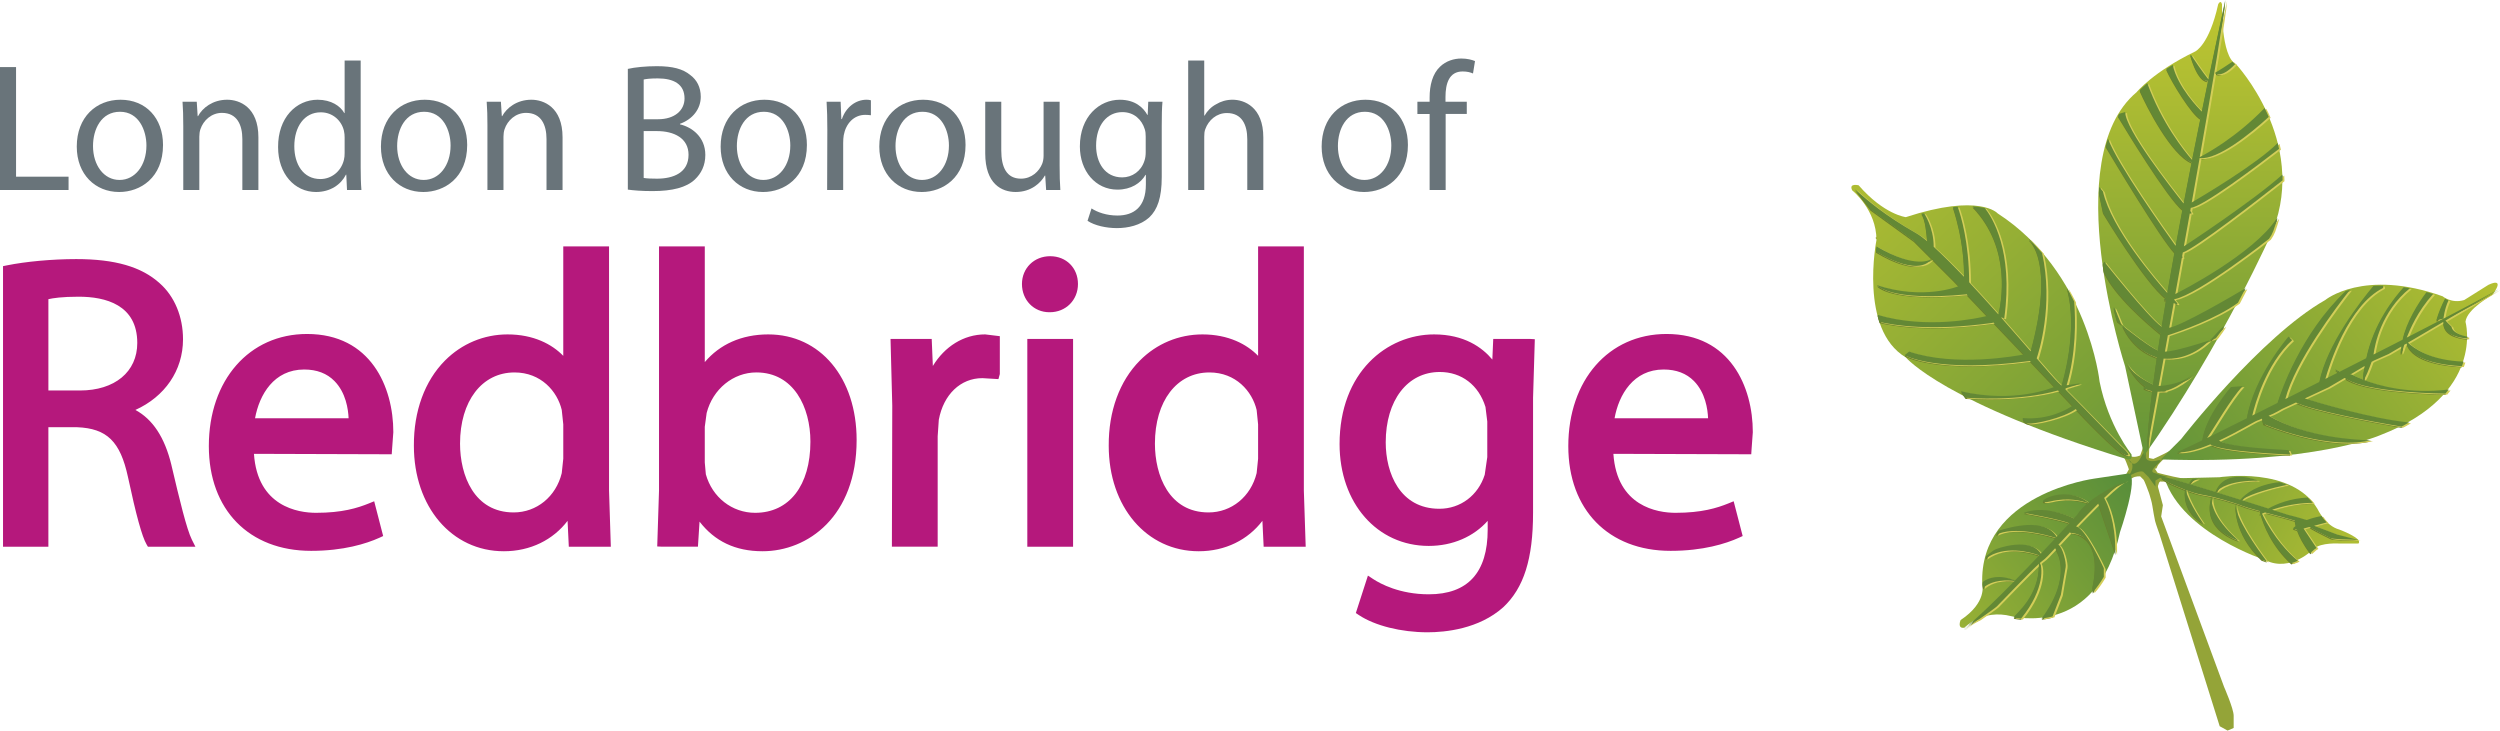
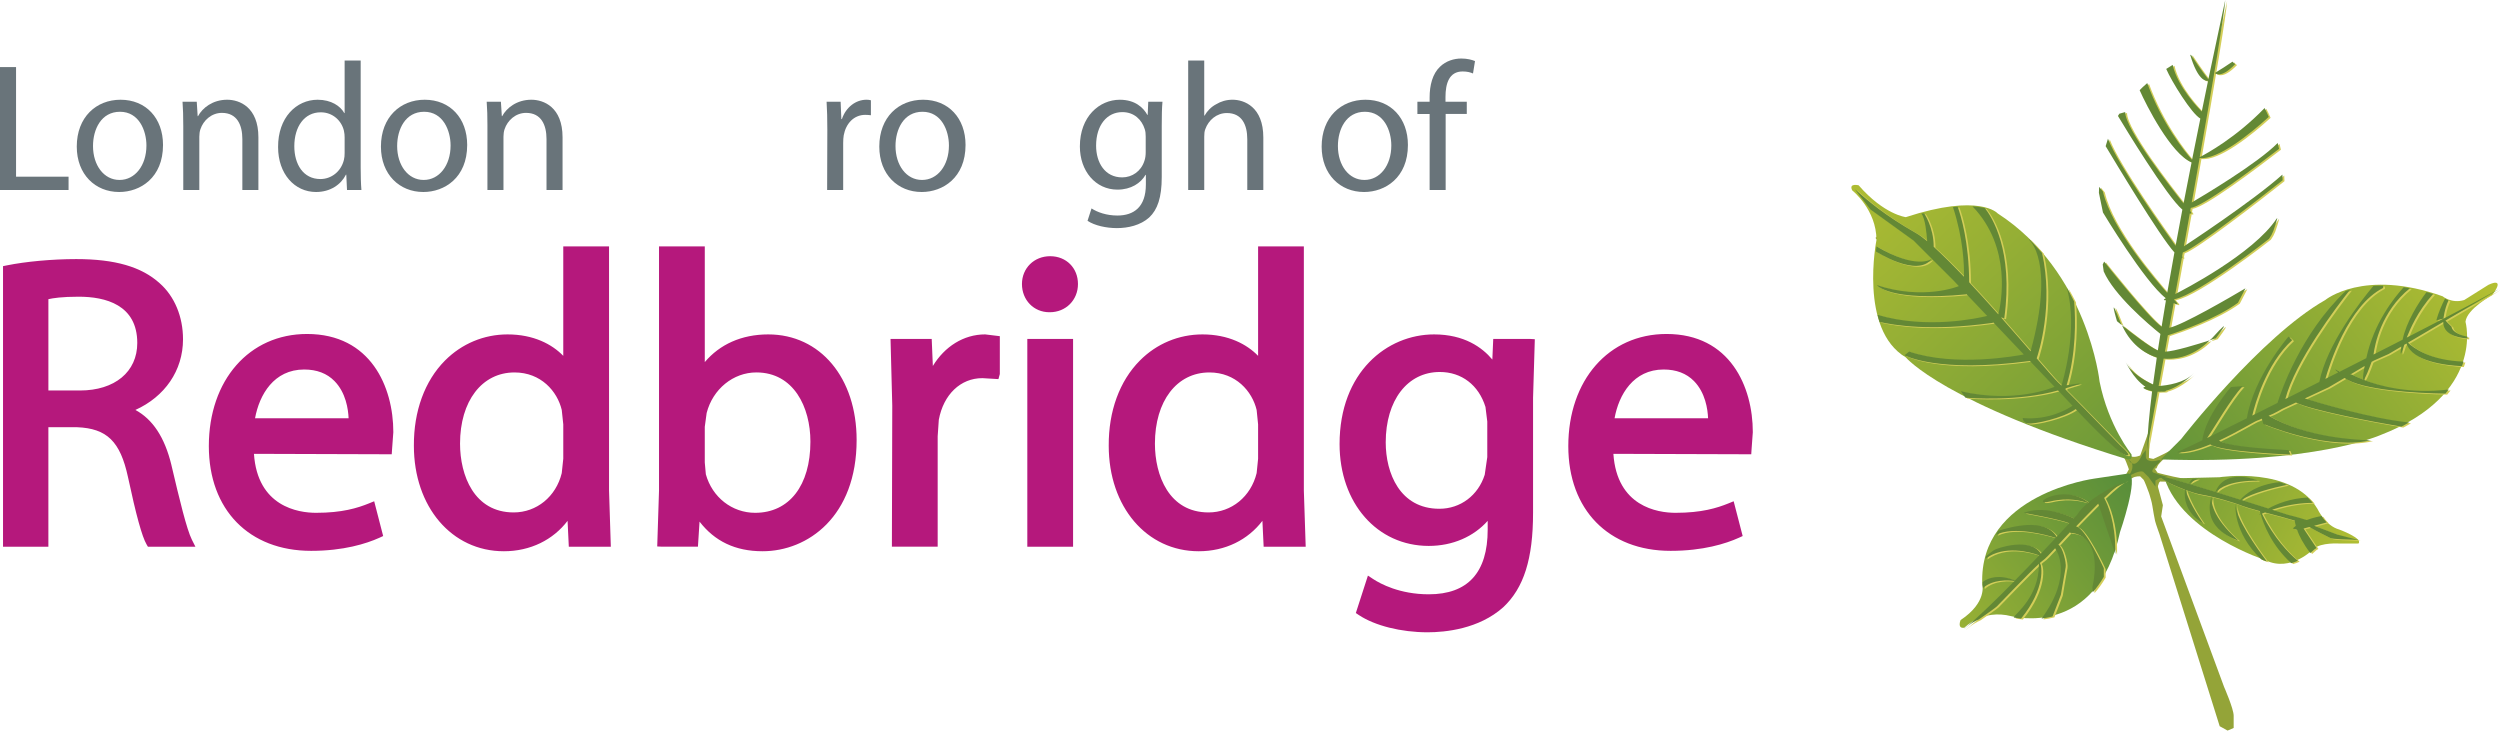
<svg xmlns="http://www.w3.org/2000/svg" xmlns:xlink="http://www.w3.org/1999/xlink" id="Layer_1" version="1.1" viewBox="0 0 234.529 68.538">
  <defs>
    <style>
      .st0 {
        fill: url(#linear-gradient2);
      }

      .st1 {
        fill: #69747a;
      }

      .st2 {
        fill: url(#linear-gradient1);
      }

      .st3 {
        fill: #94a438;
      }

      .st4 {
        fill: #7d9434;
      }

      .st5 {
        fill: #6a7f2b;
      }

      .st6 {
        fill: #d3ce58;
      }

      .st7 {
        fill: #638835;
      }

      .st8 {
        fill: url(#linear-gradient4);
      }

      .st9 {
        fill: #b5187c;
      }

      .st10 {
        fill: url(#linear-gradient3);
      }

      .st11 {
        fill: url(#linear-gradient);
      }
    </style>
    <linearGradient id="linear-gradient" x1="205.476" y1=".774" x2="205.476" y2="52.119" gradientUnits="userSpaceOnUse">
      <stop offset="0" stop-color="#bec531" />
      <stop offset="1" stop-color="#518a3b" />
    </linearGradient>
    <linearGradient id="linear-gradient1" x1="236.786" y1="22.673" x2="199.457" y2="50.96" xlink:href="#linear-gradient" />
    <linearGradient id="linear-gradient2" x1="168.049" y1="10.625" x2="209.659" y2="54.579" xlink:href="#linear-gradient" />
    <linearGradient id="linear-gradient3" x1="173.777" y1="66.468" x2="202.389" y2="44.305" xlink:href="#linear-gradient" />
    <linearGradient id="linear-gradient4" x1="224.484" y1="54.315" x2="193.464" y2="39.384" xlink:href="#linear-gradient" />
  </defs>
  <path class="st9" d="M57.134,23.118h-4.293v10.265c-1.05-1.086-2.783-2.012-5.228-2.012-2.209,0-4.293.869-5.867,2.452-1.904,1.913-2.939,4.756-2.919,7.993,0,5.73,3.55,9.897,8.44,9.897,2.504,0,4.625-1.077,5.978-2.852.044.936.116,2.427.116,2.427h3.942l-.168-5.256v-22.914ZM52.841,43.039l-.143,1.347c-.539,2.205-2.355,3.686-4.508,3.686-3.714,0-5.033-3.479-5.033-6.455,0-3.993,2.054-6.678,5.111-6.678,2.484,0,4.015,1.768,4.431,3.521,0,.005.143,1.351.143,1.351v3.228ZM28.804,31.331c-5.423,0-9.213,4.328-9.213,10.52,0,5.968,3.769,9.825,9.594,9.825,3.044,0,5.167-.668,6.409-1.228l.351-.162-.842-3.261-.486.197c-1.078.437-2.516.886-4.971.886-1.681,0-5.492-.589-5.822-5.533.945.003,12.926.041,12.926.041l.024-.372.125-1.702c0-4.246-2.121-9.211-8.096-9.211ZM23.925,39.241c.405-2.212,1.767-4.577,4.609-4.577,1.184,0,2.141.364,2.843,1.083,1.077,1.094,1.289,2.644,1.327,3.494h-8.779ZM16.082,43.628c-.641-2.639-1.772-4.297-3.38-5.171,2.742-1.238,4.467-3.679,4.467-6.63,0-2.118-.796-4.029-2.188-5.255-1.705-1.545-4.193-2.267-7.828-2.267-2.249,0-4.739.231-6.504.589l-.365.073v26.321h4.255v-11.21h2.69c2.802.111,4.054,1.331,4.776,4.67.767,3.584,1.318,5.588,1.74,6.314l.131.226h4.456l-.33-.657c-.493-.988-1.158-3.757-1.921-7.002ZM7.498,36.633h-2.958v-8.568c.43-.095,1.251-.231,2.842-.231,2.506,0,5.496.752,5.496,4.341,0,2.707-2.112,4.458-5.379,4.458ZM98.516,24.035c-1.506,0-2.645,1.124-2.645,2.609,0,1.504,1.108,2.647,2.57,2.647h.042c1.506,0,2.643-1.143,2.643-2.647s-1.097-2.609-2.609-2.609ZM140.083,31.794s-.049,1.194-.084,1.936c-.959-1.145-2.642-2.359-5.468-2.359-4.407,0-8.864,3.532-8.864,10.288,0,5.535,3.518,9.554,8.367,9.554,2.259,0,4.219-.881,5.528-2.351v.819c0,4.029-1.858,6.071-5.528,6.071-2.736,0-4.551-.997-5.202-1.422l-.505-.332-1.134,3.511.287.192c1.493.993,3.959,1.615,6.439,1.615,1.67,0,4.816-.307,7.098-2.346,1.938-1.811,2.802-4.542,2.802-8.864v-10.786l.165-5.498-.47-.027h-3.432ZM139.524,42.882l-.239,1.654c-.616,1.942-2.283,3.192-4.252,3.192-3.714,0-5.036-3.353-5.036-6.228,0-3.95,2.039-6.604,5.071-6.604,2.051,0,3.652,1.231,4.287,3.281,0,.017.169,1.366.169,1.366v3.339ZM122.317,23.118h-4.293v10.265c-1.049-1.086-2.784-2.012-5.221-2.012-2.215,0-4.301.869-5.87,2.452-1.904,1.913-2.943,4.756-2.922,7.993,0,5.73,3.552,9.897,8.443,9.897,2.503,0,4.62-1.077,5.974-2.852.049.936.117,2.427.117,2.427h3.944l-.173-5.256v-22.914ZM118.024,43.039l-.137,1.347c-.542,2.205-2.355,3.686-4.512,3.686-3.715,0-5.03-3.479-5.03-6.455,0-3.993,2.053-6.678,5.11-6.678,2.484,0,4.014,1.768,4.432,3.521,0,.005.137,1.351.137,1.351v3.228ZM156.34,31.331c-5.425,0-9.215,4.328-9.215,10.52,0,5.968,3.769,9.825,9.596,9.825,3.046,0,5.163-.668,6.409-1.228l.353-.162-.845-3.261-.484.197c-1.079.437-2.519.886-4.973.886-1.681,0-5.495-.589-5.826-5.533.948.003,12.934.041,12.934.041l.022-.372.124-1.702c0-4.246-2.122-9.211-8.096-9.211ZM151.464,39.241c.396-2.212,1.766-4.577,4.605-4.577,1.183,0,2.138.364,2.845,1.083,1.074,1.094,1.289,2.644,1.324,3.494h-8.774ZM87.512,34.333c-.043-1.026-.107-2.539-.107-2.539h-3.863l.163,6.258-.035,13.234h4.295v-10.359l.106-1.546c.439-2.369,2.04-3.906,4.082-3.906l1.512.09.131-.475v-3.552l-1.376-.168c-2.02,0-3.801,1.143-4.907,2.962ZM96.374,51.287h4.293v-19.493h-4.293v19.493ZM72.072,31.371c-2.515,0-4.557.945-5.955,2.598v-10.851h-4.294v22.914l-.168,5.232.473.023h3.346s.091-1.455.151-2.353c1.414,1.829,3.337,2.779,5.91,2.779,4.251,0,8.826-3.268,8.826-10.437,0-5.83-3.408-9.905-8.289-9.905ZM70.842,48.108c-2.165,0-4.026-1.455-4.627-3.616v-.005c0-.047-.099-1.103-.099-1.103v-3.345l.176-1.298c.578-2.244,2.497-3.803,4.663-3.803,3.502,0,5.071,3.255,5.071,6.491,0,4.118-1.985,6.679-5.185,6.679Z" />
  <g>
    <g>
      <path class="st3" d="M200.777,44.69s-.464-.046-.76.171c-.098.076-.714-.093-.714-.093l.41-.735s-.41-1.309-.82-1.64c-.409-.329.326-.166.326-.166,0,0,.246.419.656.576.407.162.901-.079.901-.079l.901-2.541-.084,2.782.416.088s.901-.397,1.604-.793c.356-.19.66-.386.768-.522.328-.407,1.232-1.063,1.232-1.063l-1.395,1.474s-.901.576-1.314.98c-.407.413-.485.499-.57.744-.084.242-.331-.093-.084.242.247.325-.079.166.817.407.906.246,2.872.572,3.119.656.241.087.328.491.078.578-.244.079.088.486-1.308,0-1.395-.491-1.721-.578-1.721-.578h-.492s-.163-.087-.247.247c-.078.331-.163-.16.407,1.966l-.16,1.061,5.899,15.983s.901,2.052.901,2.709v1.148l-.569.245-.742-.41-5.652-18.032s-.328-.898-.41-1.228c-.082-.325-.162-.898-.25-1.393-.081-.491-.16-.654-.244-.985-.084-.326-.25-.654-.325-.901-.082-.244-.25-.572-.25-.572" />
      <path class="st7" d="M199.588,44.753s.049-.044.103-.122c.23-.299.689-1.059-.021-1.513,0,0,.575,1.146,1.309-.485l.326-.411v.649s.005.483.819.378c.075-.009.157-.019.244-.049,1.064-.239-.979.901-.326,1.146.653.246,1.31.407,1.31.407l-.733.087-.412.241v.576l-.651-.904-.494-.489s-.326-.246-1.473.489Z" />
    </g>
    <path class="st4" d="M178.331,22.081s-1.069.247-2.058.165c-.988-.079.494.906,2.058-.165Z" />
    <g>
-       <path class="st11" d="M201.149,42.744l-1.789-8.373s-6.343-19.497,1.075-25.719c0,0,1.553-1.911,5.501-3.822,0,0,1.315-.6,2.155-4.431,0,0,.232-.477.358,0,0,0-.117,4.903,1.314,5.62,0,0,6.703,7.181,3.473,15.551,0,0-4.667,10.651-12.087,21.174Z" />
      <path class="st2" d="M202.708,43.099l1.914-1.916s7.412-9.567,13.513-13.037c0,0,3.591-2.986,11.009-.352,0,0,.836.713,2.03.352l2.274-1.428s1.676-.842.358.958c0,0-2.394,1.309-2.514,2.509,0,0,1.918,6.811-8.009,10.643,0,0-6.222,2.75-20.576,2.271Z" />
      <path class="st0" d="M199.958,42.622s-2.156-2.634-2.992-6.818c0,0-1.077-10.287-9.567-15.789,0,0-1.675-1.914-8.611.355,0,0-2.033-.231-4.426-2.987,0,0-.961-.238-.6.48,0,0,2.272,1.789,2.272,4.659,0,0-1.673,8.378,2.753,11.006,0,0,3.583,4.306,20.807,9.569,0,0,.483.117.364-.476Z" />
      <path class="st10" d="M199.714,44.414l-3.226.482s-10.885,1.428-10.528,9.929c0,0,.483,1.672-2.033,3.345,0,0-.354.839.36.716,0,0,1.673-1.792,4.426-1.074,0,0,8.019,2.152,10.168-7.893,0,0,1.79-5.15.833-5.505Z" />
      <path class="st8" d="M203.065,44.896l5.144-.125s6.822-1.072,9.211,2.994c0,0,.72,1.557,2.037,1.914,0,0,2.269.842,1.79,1.311h-1.79s-1.679-.119-2.394.481c0,0-2.157,2.272-4.545,1.076,0,0-7.773-2.51-9.452-7.651Z" />
    </g>
-     <path class="st5" d="M207.516,31.832c-.073.079-.146.133-.222.211.35-.12.583-.195.583-.195,0,0,1.922-2.525-.361-.016ZM198.926,41.918s-1.71-1.768-3.304-3.396c-.128-.124-.247-.252-.372-.374-.56-.573-1.08-1.097-1.493-1.507.014-.032.022-.068.032-.108,2.199-.642,1.266-.437.084-.276.901-3.012.846-6.158.706-7.86-.208-.421-.438-.845-.686-1.266,1.127,3.978-.456,9.019-.499,9.15-.147-.14-.27-.259-.354-.335-.217-.19-.944-1.031-1.972-2.215.175-.499,1.603-4.971.5-9.888-.374-.434-.771-.858-1.193-1.276l-.018.051s2.463,1.966.139,10.447c-.823-.948-1.769-2.041-2.777-3.174l.302.082c.888-6.366-1.187-9.541-1.814-10.338-.312-.08-.697-.136-1.161-.158,3.732,3.877,2.685,9.084,2.419,10.127-.901-1.015-1.829-2.042-2.737-3.011-.014-3.768-.77-6.244-1.074-7.088-.146.011-.288.024-.445.038.972,2.981,1.059,5.441,1.037,6.532-1.04-1.094-2.007-2.058-2.845-2.81.005-1.835-.897-3.133-.897-3.133h-.263c.378.494.486,1.811.551,2.609-.374-.309-.716-.57-.996-.73-3.026-1.732-4.411-2.943-5.796-4.159l1.472,1.908,4.066,2.94,1.69,1.691,2.034,2.034.5.524c-.098.046-3.34,1.358-7.688-.087,0,0,1.123,1.553,8.399.866,0,0-.016-.035-.022-.052l1.966,2.066c-.81.209-5.637,1.295-10.279-.101.05.225.112.448.186.668,1.3.312,4.803.904,10.571.101,0,0,.049-.02.114-.041l2.851,2.997c-.68.133-6.439,1.187-10.754-.274l-.432.348s3.006,1.716,11.756.529l2.312,2.433c-.228.095-3.762,1.585-8.788.409l.416.587.016.024s.022,0,.038.005c.363.024,4.914.372,8.644-.685l1.358,1.431c-.399.28-2.172,1.383-4.672,1.149,0,0,0,.435.52.522.511.084,3.299-.508,4.45-1.358l.135.146s3.639,3.896,4.508,4.157c.863.258-.44-.872-.44-.872ZM176.039,23.231l-.054.473s3.868,2.505,5.241.686c-.054.046-1.381,1.059-5.187-1.159ZM209.683,6.136c-.09-.063-.171-.144-.249-.242-.505.347-1.101.749-1.657,1.069,0,0,.543.606,1.906-.828ZM195.913,47.261c-2.408-1.936-5.737.416-3.562-.111,1.705-.407,2.992-.037,3.507.16-.403.348-.765.706-.999,1.097,0,0-.11.119-.306.334-.833-.398-2.897-1.207-4.711-.518,0,0,3.302.585,4.287.983-.311.337-.72.773-1.186,1.276-1.107-1.874-4.338-.913-5.468-.576-.088.12-.157.264-.233.383l.006-.002c1.704-.85,4.789.031,5.608.288-.423.452-.891.949-1.395,1.482-.972-1.59-4.14-.507-4.39-.339-.146.101-.48.357-.758.572-.016.079-.029.16-.049.236,1.766-1.306,4.191-.622,5.042-.31-.72.755-1.491,1.553-2.273,2.351-1.449-.569-2.437-.293-3.024.142,0,.106-.022.199-.011.304,0,0,.021.108.029.27.926-.823,2.338-.746,2.959-.66-1.701,1.727-3.423,3.407-4.687,4.455.007,0,.007.006.02.003,0,0,.484-.488,1.331-.86.83-.578,1.574-1.11,1.688-1.216.233-.23,2.927-3.058,3.947-4-.003.02-.01.032-.01.06,0,3.043-2.237,4.66-2.325,4.926-.01.021-.027.04-.035.06.144.027.372.067.682.1,2.346-2.878,1.96-5.017,1.757-5.21.128-.117.23-.202.282-.237.193-.113.659-.607,1.159-1.15.044.092.098.166.098.166,0,0,1.621,2.375-1.365,6.423.328-.038.676-.103,1.028-.193l.782-2.022s.358-2.146.45-2.592c.077-.405-.282-1.9-.684-2.115.421-.459.827-.912,1.089-1.179.02.041.037.065.037.065,0,0,3.134-.083,2.064,5.104l.029.47c.372-.413.715-.904,1.04-1.45v-.807s-1.773-3.876-2.609-3.917c.445-.456,1.246-1.304,2.085-2.137l1.561,4.596.04.111c0-.07-.005-.135-.005-.203.032-2.832-.746-4.49-.994-4.94-.002-.031-.021-.066-.051-.105.888-.846,1.729-1.57,2.126-1.639,0,0-2.14.857-3.605,2.073ZM198.6,30.244s.186.155.468.377c-.047-.093-.098-.166-.138-.269-1.207-3.062-.33-.108-.33-.108ZM229.377,28.119c-.311.605-.619,1.325-.826,2.049l.677-.173s.084-.893.475-1.713c-.136-.052-.244-.111-.325-.163ZM234.358,27.269c-.062.04-.142.084-.204.119-1.189.663-2.901,1.569-4.922,2.617l-.005-.01v.014c-1.081.559-2.24,1.159-3.446,1.778.33-.798.979-2.427,2.477-4.091-.206-.065-.415-.13-.616-.184-.795,1.045-1.902,2.829-2.248,4.474-.893.454-1.808.918-2.729,1.393.112-.899.706-4.037,3.41-6.215-.192-.038-.392-.079-.575-.106-.917.997-2.805,3.361-3.514,6.657-.828.426-1.658.839-2.476,1.26-.412-.201-.651-.35-.162.079-.408.209-.805.41-1.201.61.359-1.252,2.123-6.885,5.419-8.533v-.22c-.314-.003-.618.006-.906.019-1.223,1.461-4.377,5.501-5.077,9.014-1.113.56-2.184,1.101-3.192,1.603.904-3.502,4.81-8.652,6.07-10.253-.144.04-.282.079-.412.127-4.22,4.015-6.069,9.45-6.392,10.498-.852.426-1.647.822-2.365,1.179.248-1.04,1.285-4.828,3.741-7.069l-.339-.34s-3.285,3.79-3.912,7.667c-1.995.999-3.277,1.632-3.277,1.632l-.45.217c.73-1.054,2.16-3.575,3.334-4.868l-1.103.09s-2.394,2.726-2.683,4.998l-2.378,1.127c.88.06,2.01-.287,3.128-.746,1.053.711,7.512.957,7.512.957l-.171-.421c-5.112-.248-6.267-.686-6.523-.897,1.75-.809,3.296-1.776,3.556-1.862.192-.064.329-.128.463-.19l.138.494s5.364,2.297,9.526,1.641c.209-.035.415-.068.616-.115,0,0-.087,0-.233-.002-1.091-.022-5.856-.226-9.415-2.3.467-.154,1.249-.622,1.249-.622l1.319-.613c1.4.714,7.353,1.838,9.894,2.264.255-.127.493-.26.727-.398-3.491-.328-8.82-1.947-9.789-2.248l2.226-1.028,1.507-.896c1.533,1.151,6.816,1.439,9.453,1.472.111-.128.214-.259.316-.392-3.723.457-6.541-.339-7.996-.903.142-.035.538-1.07.758-1.678l.187-.111,1.406-.624,1.197-.704c-.182,1.263.095.423.279-.168l.212-.122c.552,1.68,3.606,2.049,5.196,2.12.054-.139.103-.274.146-.418-3.146-.117-4.7-1.286-5.212-1.781l3.311-1.952c-.005,1.132,1.203,1.474,2.26,1.561v-.171c-1.507-.312-1.48-.931-1.48-.931l-.573-.578,4.732-2.788.212-.128ZM221.699,35.728c-.683-.266-1.09-.489-1.09-.489-.029.014-.084.003-.124.006l1.349-.799c-.162.855-.19,1.217-.135,1.282ZM217.098,49.428l.466-.12.718-.182c-.204-.204-.367-.421-.497-.611-.544.112-1.016.243-1.377.387-.92-.291-1.762-.495-1.762-.495,0,0-.592-.195-1.493-.477,1.569-.523,2.899-.645,3.822-.641-.149-.183-.317-.352-.488-.503-1.65.082-2.91.601-3.682,1.032-.722-.226-1.602-.505-2.531-.797.957-.643,2.966-1.15,4.279-1.427-.222-.093-.45-.182-.684-.25-2.096.203-3.212,1.097-3.698,1.645-.748-.241-1.53-.48-2.285-.718.341-.396,1.324-1.085,3.977-1.061,0,0-.727-.312-1.589-.367h-.206c-.853,0-1.78.285-2.237,1.412-.887-.276-1.736-.538-2.488-.755.027-.022.302-.229.871-.485l-.549.016c-.113.139-.233.279-.326.465-.569-.168-1.05-.308-1.46-.421-.587-.172-.987-.266-1.048-.25-.206.051.064.25.326.41.195.113.388.217.388.217,0,0,.655.306,1.426.598-.241,2.213,1.71,3.157,1.71,3.157-1.135-1.626-1.534-2.736-1.656-3.142.527.198,1.103.388,1.564.459.258.038.554.103.874.18-.98,3.149,2.527,4.121,2.527,4.121-2.561-2.254-2.565-3.758-2.522-4.121.76.173,1.624.425,2.257.635-.009.038-.314,2.669,2.424,5.262.244.095.402.142.402.142.038.018.069.024.105.037-1.004-1.335-2.991-4.159-2.932-5.44.052.019.089.029.138.047-.005.002-.018.029-.018.029.003-.011.018-.014.024-.027.233.082.438.157.57.209.212.093.83.264,1.563.459.016.057.044.152.064.226-.1.075-.157.13-.157.13.058-.026.112-.046.169-.07.25.882.991,2.904,2.87,4.609.22-.064.421-.144.616-.232-.88-.731-2.205-2.104-3.374-4.421.101-.04.197-.076.295-.113,1.037.268,2.161.564,2.791.77,0,.019.019.193.1.489-.186.146-.284.244-.284.244l.404.136c.192.537.564,1.289,1.237,2.172.228-.19.361-.329.361-.329.071-.056.146-.102.229-.144l-1.222-1.833.535-.135.013-.003c.875.513,1.81.939,1.967,1.028.22.122,1.818.155,1.907.155.096,0,.753.033.753.033,0,0-1.783-.438-1.971-.503-.109-.035-1.238-.459-2.207-.839ZM205.776,35.155c-.851.886-2.437,1.113-3.271,1.176.146-.798.304-1.667.467-2.574.776.068,2.612,0,4.322-1.713-1.081.348-3.356,1.051-4.2,1.053.089-.491.185-1.01.279-1.528,1.119-.363,4.525-1.544,6.575-3.057.252-.466.486-.926.706-1.352-1.393.828-5.968,3.489-7.153,3.704.133-.755.271-1.528.415-2.324.576.285.348-.003.055-.293.005-.024.01-.043.016-.065,2.216-.41,8.872-5.661,8.872-5.661l.234-.361c.108-.242.173-.391.173-.391.155-.402.264-.788.375-1.184l-.062.036c-2.175,3.32-8.874,6.758-9.505,7.081.199-1.108.402-2.243.608-3.388.081.017.076-.057.032-.176.017-.108.039-.223.059-.34h.006c1.205-.401,7.031-4.935,9.359-6.768,0-.182-.015-.355-.024-.535-2.775,2.503-9.172,6.687-9.237,6.734.18-1.03.364-2.061.554-3.087.244.07.174-.076.038-.233.016-.098.033-.196.055-.293,1.15-.122,6.032-3.801,8.278-5.536-.042-.185-.079-.367-.128-.548-1.856,1.908-7.059,4.998-8.065,5.579.252-1.409.501-2.802.74-4.167,1.684.207,4.778-2.294,6.488-3.858-.125-.29-.255-.567-.391-.836-2.671,2.777-5.446,4.289-6.087,4.613.255-1.439.496-2.821.725-4.145.033-.187.063-.372.095-.557.587-3.388,1.065-6.266,1.336-8.099.14-.944.226-1.623.241-1.941,0,0-.097.454-.272,1.249-.274,1.273-.739,3.453-1.31,6.195-.662-.841-1.357-1.876-1.639-2.313-.028.011-.042.028-.061.036.684,2.292,1.403,2.454,1.667,2.417-.185.904-.386,1.865-.592,2.877-.236-.23-2.275-2.292-2.727-4.379-.214.13-.417.258-.607.38.488,1.143,2.384,4.225,3.203,4.659-.25,1.232-.514,2.535-.781,3.876-.749-.869-2.852-3.494-4.2-7.2-.317.274-.562.499-.714.663.613,1.398,2.948,5.996,4.871,6.765-.25,1.263-.5,2.546-.75,3.861-1.222-1.531-5.479-6.974-5.479-8.577l-.546.161c-.044.067-.09.135-.133.206.624,1.032,4.593,7.585,6.048,8.79-.217,1.124-.428,2.256-.635,3.383-.978-1.35-5.424-7.597-6.348-10.045-.079.23-.149.467-.219.706.809,1.347,5.079,8.476,6.452,9.967-.232,1.27-.456,2.55-.676,3.79-1.012-1.126-5.254-6.033-6.024-9.502l-.358-.429c-.011.179-.021.367-.027.546l.386,1.854s3.926,6.537,5.892,8.037c-.201.114-.276.204.012.195-.142.847-.277,1.67-.408,2.484-1.357-1.001-5.387-6.111-5.387-6.111l-.133.263c.03.226.06.437.089.655.957,2.196,4.166,4.936,5.32,5.867-.082.529-.166,1.045-.243,1.556-.809-.364-2.53-1.71-3.36-2.375.923,2.069,2.503,2.799,3.263,3.03-.131.874-.249,1.724-.354,2.529-.731-.33-2.132-1.097-2.609-2.212,0,0,.697,1.632,1.905,2.433-.293.048-.38.162.619.412h.003c-.274,2.175-.447,4.051-.472,5.427,0,0,.39-2.111.985-5.381.113,0,.222.009.339-.009.339.019.459-.013.435-.075,1.404-.369,2.596-1.621,2.596-1.621Z" />
    <path class="st6" d="M207.69,31.806c-.073.079-.152.133-.228.206.351-.117.586-.19.586-.19,0,0,1.922-2.53-.357-.016ZM199.1,41.892s-1.707-1.762-3.307-3.393c-.122-.129-.25-.253-.369-.381-.561-.57-1.08-1.091-1.493-1.501.011-.039.021-.074.032-.112,2.193-.643,1.266-.438.082-.27.901-3.024.847-6.165.709-7.862-.215-.421-.443-.85-.686-1.271,1.123,3.975-.463,9.016-.501,9.152-.145-.141-.274-.26-.352-.333-.218-.19-.946-1.034-1.972-2.222.168-.499,1.602-4.968.499-9.882-.375-.436-.776-.861-1.199-1.276l-.014.049s2.464,1.968.138,10.447c-.819-.948-1.769-2.039-2.774-3.177l.299.087c.891-6.363-1.184-9.54-1.81-10.338-.312-.076-.698-.136-1.165-.163,3.735,3.879,2.683,9.089,2.422,10.134-.902-1.02-1.833-2.049-2.736-3.013-.018-3.771-.774-6.25-1.081-7.089-.146.009-.285.022-.44.041.968,2.981,1.059,5.44,1.032,6.532-1.037-1.1-2.003-2.061-2.845-2.81.011-1.844-.895-3.139-.895-3.139h-.26c.377.499.483,1.816.552,2.609-.376-.31-.72-.57-.999-.728-3.03-1.732-4.412-2.946-5.799-4.157l1.471,1.9,4.069,2.951,1.692,1.686,2.029,2.036.5.524c-.093.035-3.334,1.354-7.686-.098,0,0,1.127,1.564,8.399.874,0,0-.019-.036-.02-.054l1.963,2.071c-.811.204-5.638,1.29-10.28-.103.055.225.117.445.19.665,1.298.31,4.8.904,10.57.095,0,0,.049-.014.11-.038l2.851,3c-.68.133-6.44,1.192-10.752-.271l-.435.342s3.008,1.724,11.758.535l2.311,2.429c-.225.098-3.76,1.586-8.785.414l.419.585.013.022s.019.002.036.002c.369.033,4.917.375,8.643-.678l1.363,1.428c-.402.282-2.172,1.381-4.678,1.153,0,0,.009.427.52.519.514.084,3.299-.505,4.459-1.357l.133.143s3.635,3.896,4.501,4.158c.869.259-.435-.87-.435-.87ZM176.207,23.201l-.051.47s3.869,2.511,5.243.692c-.056.043-1.383,1.053-5.192-1.163ZM209.856,6.108c-.093-.064-.177-.144-.255-.244-.5.348-1.098.746-1.654,1.07,0,0,.543.6,1.909-.826ZM196.086,47.231c-2.41-1.935-5.739.412-3.562-.11,1.706-.408,2.993-.033,3.509.162-.407.339-.768.708-.999,1.094,0,0-.111.12-.31.337-.836-.399-2.897-1.214-4.708-.519,0,0,3.299.581,4.284.983-.312.339-.72.773-1.189,1.272-1.104-1.87-4.338-.915-5.465-.575-.086.125-.157.263-.239.386q.009-.004.014-.006c1.699-.853,4.789.03,5.609.29-.429.447-.895.948-1.4,1.482-.967-1.599-4.136-.508-4.388-.34-.146.098-.483.359-.754.574-.022.075-.031.159-.053.236,1.763-1.309,4.192-.622,5.042-.309-.717.754-1.487,1.555-2.27,2.35-1.453-.576-2.44-.293-3.03.135,0,.108-.017.204-.011.311,0,0,.027.1.033.269.922-.824,2.335-.748,2.959-.66-1.7,1.728-3.424,3.4-4.691,4.46.014-.003.014.003.024,0,0,0,.481-.497,1.33-.869.83-.575,1.577-1.102,1.689-1.216.23-.23,2.924-3.051,3.949-3.994-.006.018-.011.03-.011.058,0,3.046-2.239,4.656-2.326,4.922-.009.024-.03.04-.035.062.143.03.374.068.686.103,2.337-2.875,1.957-5.018,1.754-5.212.125-.117.23-.204.282-.234.187-.113.66-.611,1.158-1.151.042.084.093.165.093.165,0,0,1.624,2.379-1.362,6.424.328-.04.674-.102,1.031-.195l.781-2.018s.354-2.152.445-2.601c.079-.404-.279-1.894-.681-2.111.421-.465.831-.91,1.088-1.174.022.038.038.065.038.065,0,0,3.134-.095,2.062,5.107l.029.461c.375-.412.718-.898,1.043-1.449v-.807s-1.772-3.871-2.611-3.918c.45-.456,1.249-1.298,2.091-2.134l1.558,4.597.038.111c0-.073-.003-.133-.003-.204.035-2.829-.744-4.49-.99-4.944-.006-.026-.028-.061-.055-.098.888-.853,1.729-1.577,2.126-1.647,0,0-2.138.857-3.604,2.077ZM198.771,30.214s.189.155.464.377c-.038-.095-.093-.163-.136-.266-1.202-3.068-.328-.111-.328-.111ZM229.545,28.089c-.31.602-.613,1.327-.819,2.055l.673-.174s.082-.891.48-1.713c-.139-.057-.247-.114-.334-.168ZM234.529,27.242c-.06.032-.141.079-.2.114-1.195.668-2.905,1.569-4.923,2.62l-.008-.005v.011c-1.081.562-2.243,1.154-3.442,1.773.326-.793.977-2.422,2.476-4.089-.213-.06-.419-.124-.62-.182-.793,1.038-1.902,2.827-2.245,4.469-.895.459-1.811.923-2.728,1.395.108-.899.7-4.037,3.404-6.214-.188-.033-.386-.076-.571-.106-.92.999-2.807,3.364-3.516,6.665-.828.413-1.656.836-2.478,1.254-.412-.203-.647-.355-.16.082-.404.2-.801.403-1.2.605.356-1.247,2.12-6.886,5.419-8.534v-.22c-.312,0-.618.005-.906.027-1.219,1.455-4.377,5.49-5.08,9.012-1.109.559-2.183,1.097-3.186,1.604.901-3.502,4.81-8.661,6.07-10.259-.147.043-.282.084-.416.124-4.215,4.021-6.067,9.453-6.393,10.499-.853.429-1.645.825-2.359,1.185.241-1.041,1.281-4.828,3.737-7.071l-.336-.336s-3.285,3.787-3.915,7.667c-1.998.994-3.273,1.632-3.273,1.632l-.454.215c.73-1.052,2.161-3.584,3.331-4.868l-1.099.086s-2.398,2.727-2.686,4.999l-2.372,1.124c.877.059,2.009-.279,3.122-.738,1.056.711,7.515.952,7.515.952l-.168-.421c-5.112-.252-6.266-.686-6.521-.896,1.743-.809,3.291-1.774,3.551-1.858.196-.068.332-.128.462-.199l.142.5s5.364,2.297,9.523,1.638c.206-.029.419-.065.613-.117,0,0-.081,0-.232-.003-1.087-.016-5.854-.222-9.41-2.291.466-.154,1.248-.627,1.248-.627l1.32-.613c1.395.719,7.351,1.843,9.893,2.267.255-.133.489-.264.725-.401-3.487-.327-8.82-1.944-9.792-2.251l2.231-1.032,1.504-.888c1.537,1.145,6.82,1.435,9.454,1.475.108-.137.215-.261.314-.394-3.72.45-6.537-.339-7.992-.91.138-.031.531-1.063.754-1.675l.185-.106,1.406-.627,1.199-.711c-.185,1.273.101.429.282-.16l.207-.125c.554,1.68,3.607,2.046,5.196,2.126.059-.144.105-.282.151-.424-3.148-.114-4.701-1.282-5.213-1.775l3.308-1.957c0,1.135,1.202,1.477,2.261,1.564.005-.06.005-.114.005-.168-1.511-.314-1.481-.937-1.481-.937l-.572-.572,4.726-2.788.215-.13ZM221.869,35.702c-.68-.271-1.088-.489-1.088-.489-.032.011-.081.005-.125.008l1.353-.801c-.163.854-.187,1.216-.14,1.282ZM217.266,49.403l.47-.12.714-.192c-.199-.198-.367-.412-.494-.601-.543.112-1.013.239-1.377.387-.922-.291-1.759-.5-1.759-.5,0,0-.597-.192-1.493-.472,1.569-.524,2.895-.651,3.822-.646-.149-.182-.318-.346-.491-.503-1.648.088-2.908.602-3.684,1.034-.718-.23-1.597-.507-2.527-.798.952-.644,2.964-1.145,4.281-1.433-.228-.091-.456-.171-.688-.242-2.093.206-3.21,1.097-3.699,1.64-.747-.23-1.526-.478-2.286-.714.351-.394,1.327-1.087,3.98-1.064,0,0-.728-.314-1.586-.358h-.206c-.855-.005-1.783.271-2.243,1.406-.885-.273-1.737-.532-2.492-.758.033-.016.305-.22.874-.482l-.542.02c-.12.133-.234.279-.332.463-.567-.173-1.048-.312-1.458-.426-.583-.159-.985-.266-1.05-.244-.206.046.064.244.33.41.196.116.386.215.386.215,0,0,.657.307,1.429.599-.239,2.213,1.705,3.161,1.705,3.161-1.13-1.629-1.532-2.742-1.65-3.144.525.197,1.097.388,1.564.456.255.038.554.104.869.176-.975,3.154,2.529,4.124,2.529,4.124-2.558-2.253-2.562-3.755-2.522-4.12.764.178,1.624.431,2.257.634-.006.038-.314,2.672,2.428,5.265.246.089.401.145.401.145.032.017.064.017.103.035-1.005-1.333-2.992-4.162-2.933-5.44.051.016.093.031.136.045-.003.006-.014.024-.014.024.002-.005.014-.014.019-.02.235.078.438.151.574.208.212.09.828.258,1.564.457.011.054.038.154.062.23-.097.073-.16.122-.16.122.063-.027.114-.043.174-.065.244.883.993,2.911,2.869,4.601.215-.06.421-.136.611-.225-.88-.732-2.202-2.107-3.372-4.426.102-.041.2-.07.296-.105,1.038.269,2.166.563,2.794.762,0,.022.017.197.098.494-.19.142-.282.239-.282.239l.398.133c.192.543.564,1.298,1.24,2.178.228-.184.362-.323.362-.323.067-.056.151-.103.23-.148l-1.222-1.836.531-.133.012-.005c.879.518,1.811.945,1.969,1.029.22.127,1.816.157,1.911.157.089,0,.752.035.752.035,0,0-1.786-.445-1.976-.505-.104-.035-1.23-.462-2.207-.834ZM205.949,35.128c-.852.885-2.435,1.108-3.273,1.168.146-.796.304-1.659.47-2.568.77.073,2.606,0,4.316-1.716-1.076.355-3.351,1.053-4.197,1.061.089-.502.182-1.01.277-1.534,1.123-.364,4.527-1.547,6.578-3.052.253-.475.485-.926.705-1.357-1.39.826-5.964,3.492-7.155,3.709.138-.758.276-1.528.421-2.327.574.288.346-.002.054-.299,0-.021.005-.04.013-.062,2.218-.41,8.876-5.661,8.876-5.661l.228-.361c.114-.241.18-.388.18-.388.151-.396.26-.793.371-1.184l-.062.038c-2.178,3.315-8.877,6.757-9.507,7.075.201-1.104.404-2.24.608-3.385.087.014.08-.06.031-.177.022-.111.044-.223.061-.339h.006c1.21-.404,7.031-4.933,9.36-6.768,0-.182-.013-.359-.021-.533-2.78,2.493-9.171,6.679-9.241,6.728.184-1.026.369-2.058.554-3.084.25.067.177-.073.038-.234.018-.095.037-.195.055-.293,1.156-.122,6.034-3.803,8.282-5.538-.044-.182-.084-.37-.13-.548-1.857,1.909-7.059,4.996-8.062,5.584.248-1.409.501-2.807.736-4.164,1.683.198,4.779-2.3,6.489-3.863-.126-.29-.256-.57-.39-.833-2.674,2.774-5.451,4.289-6.083,4.607.25-1.436.488-2.821.72-4.145.029-.187.064-.375.098-.554.581-3.391,1.059-6.269,1.33-8.104.141-.942.227-1.616.245-1.936,0,0-.102.456-.27,1.249-.277,1.27-.747,3.455-1.316,6.192-.657-.842-1.355-1.876-1.64-2.311-.018.008-.039.021-.055.027.678,2.3,1.4,2.46,1.667,2.419-.185.91-.385,1.874-.593,2.884-.237-.231-2.275-2.294-2.732-4.379-.208.13-.417.258-.604.382.489,1.137,2.386,4.219,3.201,4.648-.25,1.241-.511,2.546-.776,3.882-.755-.863-2.854-3.489-4.206-7.203-.317.28-.556.505-.714.665.616,1.398,2.954,5.997,4.876,6.77-.247,1.252-.5,2.546-.749,3.852-1.222-1.523-5.479-6.975-5.479-8.568l-.548.152c-.044.071-.093.142-.13.209.618,1.034,4.594,7.585,6.043,8.785-.211,1.129-.424,2.262-.632,3.394-.975-1.352-5.428-7.602-6.351-10.048-.076.233-.146.47-.213.703.805,1.35,5.072,8.474,6.448,9.964-.235,1.279-.458,2.547-.676,3.798-1.01-1.132-5.25-6.04-6.027-9.505l-.358-.434c-.007.187-.016.372-.022.554l.38,1.849s3.926,6.535,5.897,8.042c-.204.108-.282.201.011.195-.142.839-.277,1.667-.412,2.482-1.355-1.004-5.385-6.111-5.385-6.111l-.136.263c.031.223.062.44.096.654.95,2.2,4.162,4.933,5.318,5.87-.087.521-.166,1.04-.244,1.55-.81-.361-2.533-1.713-3.364-2.375.926,2.074,2.503,2.802,3.27,3.027-.137.882-.253,1.727-.358,2.538-.733-.333-2.129-1.104-2.607-2.214,0,0,.698,1.634,1.907,2.429-.297.055-.386.166.613.414h.005c-.274,2.177-.445,4.05-.473,5.43,0,0,.391-2.118.988-5.379.108,0,.224.003.337-.011.337.016.461-.016.435-.082,1.403-.363,2.598-1.615,2.598-1.615Z" />
    <path class="st7" d="M207.516,31.721c-.075.076-.151.13-.222.203.344-.114.58-.192.58-.192,0,0,1.923-2.522-.358-.011ZM198.926,41.805s-1.71-1.768-3.306-3.398c-.126-.122-.248-.251-.37-.374-.56-.572-1.083-1.102-1.493-1.505.012-.037.019-.066.032-.102,2.199-.646,1.26-.447.084-.282.899-3.019.846-6.163.706-7.862-.215-.421-.438-.842-.688-1.268,1.125,3.975-.459,9.019-.501,9.158-.143-.147-.267-.267-.35-.336-.217-.196-.948-1.038-1.976-2.219.174-.502,1.608-4.968.505-9.887-.374-.435-.771-.861-1.193-1.279l-.018.055s2.461,1.965.137,10.447c-.821-.948-1.771-2.045-2.78-3.179l.307.086c.886-6.366-1.187-9.545-1.814-10.335-.312-.082-.697-.139-1.163-.163,3.729,3.88,2.681,9.084,2.421,10.127-.901-1.018-1.829-2.039-2.737-3.011-.016-3.766-.773-6.239-1.079-7.089-.145.011-.288.025-.44.036.972,2.984,1.059,5.446,1.031,6.538-1.036-1.094-2.006-2.058-2.839-2.813.005-1.837-.897-3.13-.897-3.13h-.268c.383.492.491,1.816.556,2.606-.374-.309-.716-.567-.999-.728-3.03-1.734-4.412-2.943-5.797-4.151l1.469,1.903,4.071,2.94,1.69,1.691,2.033,2.028.5.532c-.095.038-3.34,1.349-7.685-.095,0,0,1.123,1.562,8.394.866,0,0-.014-.035-.021-.049l1.971,2.075c-.81.198-5.642,1.287-10.284-.106.055.223.113.443.19.668,1.298.301,4.803.899,10.568.095,0,0,.049-.019.111-.041l2.85,3c-.674.13-6.434,1.194-10.751-.275l-.432.345s3.006,1.712,11.756.54l2.312,2.424c-.226.098-3.759,1.581-8.787.414l.412.58.016.027s.022,0,.042.006c.365.02,4.916.374,8.645-.688l1.358,1.435c-.399.273-2.172,1.376-4.675,1.154,0,0,.003.428.52.51.511.093,3.299-.503,4.453-1.351l.13.143s3.644,3.899,4.51,4.159c.866.255-.437-.871-.437-.871ZM176.034,23.118l-.049.472s3.865,2.509,5.239.69c-.054.043-1.379,1.05-5.19-1.162ZM209.68,6.019c-.087-.064-.168-.138-.246-.236-.505.345-1.109.741-1.659,1.067,0,0,.54.605,1.905-.831ZM195.913,47.149c-2.411-1.937-5.737.408-3.562-.11,1.705-.41,2.986-.042,3.502.157-.401.342-.762.709-.999,1.097,0,0-.108.122-.304.334-.837-.402-2.896-1.209-4.708-.514,0,0,3.296.578,4.284.975-.309.34-.717.78-1.184,1.276-1.107-1.867-4.342-.909-5.474-.576-.087.122-.157.259-.23.39t.009-.006c1.699-.85,4.789.03,5.606.285-.427.456-.894.955-1.399,1.482-.966-1.591-4.137-.506-4.387-.34-.146.098-.482.361-.755.578-.021.073-.033.157-.049.233,1.759-1.306,4.186-.621,5.039-.309-.717.751-1.488,1.553-2.27,2.348-1.449-.57-2.443-.294-3.03.145,0,.103-.017.197-.012.309,0,0,.028.102.033.264.929-.822,2.341-.752,2.962-.66-1.704,1.732-3.425,3.404-4.687,4.458.007,0,.007.003.02.003,0,0,.478-.494,1.328-.863.831-.579,1.577-1.104,1.688-1.222.234-.227,2.924-3.055,3.947-3.996,0,.019-.007.029-.007.062,0,3.043-2.237,4.656-2.325,4.922-.01.019-.029.04-.038.062.144.026.375.065.685.103,2.341-2.878,1.96-5.018,1.757-5.216.124-.111.227-.198.282-.233.189-.114.659-.608,1.159-1.154.044.09.098.166.098.166,0,0,1.621,2.382-1.369,6.429.332-.038.671-.108,1.03-.195l.779-2.024s.363-2.143.45-2.594c.082-.405-.279-1.9-.685-2.111.424-.463.831-.91,1.095-1.179.02.043.037.069.037.069,0,0,3.134-.091,2.062,5.1l.029.472c.372-.415.718-.906,1.043-1.451v-.809s-1.773-3.878-2.611-3.914c.445-.458,1.245-1.305,2.087-2.142l1.561,4.6.035.111c.005-.073-.002-.133,0-.206.032-2.829-.746-4.491-.994-4.939-.002-.029-.021-.066-.054-.1.887-.852,1.732-1.577,2.125-1.645,0,0-2.136.857-3.601,2.079ZM198.598,30.133s.187.148.465.377c-.042-.095-.096-.174-.137-.271-1.205-3.065-.328-.105-.328-.105ZM229.374,28.007c-.308.6-.619,1.32-.823,2.05l.673-.168s.088-.894.478-1.719c-.136-.051-.244-.114-.328-.163ZM234.355,27.16c-.06.03-.141.076-.206.109-1.186.665-2.899,1.575-4.919,2.625l-.007-.005v.005c-1.079.562-2.236,1.159-3.447,1.778.331-.798.979-2.424,2.479-4.094-.206-.062-.416-.13-.614-.182-.795,1.04-1.906,2.831-2.248,4.471-.893.456-1.808.926-2.729,1.393.112-.893.706-4.04,3.41-6.214-.196-.033-.392-.073-.578-.103-.914,1.002-2.804,3.361-3.511,6.66-.828.42-1.661.844-2.476,1.258-.419-.201-.654-.354-.162.08-.408.207-.805.405-1.201.606.352-1.247,2.12-6.886,5.419-8.534v-.217c-.319-.006-.618.005-.909.022-1.22,1.457-4.376,5.495-5.076,9.013-1.111.562-2.187,1.1-3.19,1.605.9-3.497,4.81-8.659,6.07-10.257-.149.041-.286.079-.415.127-4.217,4.013-6.068,9.448-6.389,10.493-.858.432-1.647.831-2.367,1.186.244-1.043,1.28-4.825,3.741-7.075l-.339-.339s-3.283,3.793-3.91,7.669c-1.998.993-3.277,1.629-3.277,1.629l-.45.22c.73-1.056,2.158-3.583,3.329-4.865l-1.098.085s-2.394,2.728-2.687,5.001l-2.373,1.123c.877.06,2.01-.279,3.122-.744,1.058.715,7.516.957,7.516.957l-.171-.421c-5.112-.253-6.265-.69-6.521-.894,1.745-.811,3.292-1.774,3.554-1.865.192-.061.331-.129.461-.192l.142.495s5.362,2.296,9.524,1.642c.211-.035.417-.07.613-.117h-.228c-1.091-.018-5.858-.228-9.418-2.293.47-.166,1.252-.631,1.252-.631l1.315-.609c1.399.714,7.35,1.841,9.897,2.262.255-.129.493-.262.722-.394-3.486-.329-8.815-1.946-9.788-2.25l2.229-1.041,1.505-.885c1.535,1.15,6.816,1.437,9.452,1.474.108-.13.217-.26.314-.388-3.719.45-6.542-.348-7.992-.912.142-.032.538-1.072.755-1.675l.186-.111,1.41-.627,1.194-.703c-.184,1.26.098.429.282-.168l.206-.119c.552,1.683,3.612,2.049,5.202,2.126.054-.142.103-.283.146-.427-3.149-.111-4.702-1.281-5.212-1.778l3.311-1.946c-.005,1.124,1.198,1.469,2.26,1.555v-.173c-1.511-.307-1.48-.929-1.48-.929l-.575-.578,4.731-2.78.212-.13ZM221.699,35.614c-.685-.269-1.092-.483-1.092-.483-.032.011-.085,0-.125.006l1.352-.804c-.162.857-.19,1.216-.135,1.281ZM217.094,49.322l.47-.125.711-.187c-.197-.207-.363-.418-.49-.603-.544.103-1.016.236-1.38.378-.917-.287-1.759-.491-1.759-.491,0,0-.598-.195-1.493-.478,1.569-.521,2.894-.643,3.822-.641-.151-.182-.317-.348-.488-.505-1.65.087-2.91.603-3.687,1.032-.716-.226-1.596-.505-2.527-.799.952-.641,2.968-1.145,4.281-1.425-.228-.093-.456-.173-.688-.248-2.091.201-3.21,1.09-3.695,1.644-.746-.233-1.528-.479-2.288-.714.346-.394,1.327-1.087,3.981-1.067,0,0-.729-.312-1.589-.363-.069,0-.138,0-.206.002-.854-.002-1.78.282-2.237,1.412-.893-.277-1.739-.537-2.492-.758.028-.02.3-.222.869-.48l-.543.015c-.119.133-.233.281-.328.464-.567-.171-1.051-.307-1.458-.424-.587-.16-.987-.269-1.054-.25-.2.055.066.25.332.41.195.117.388.215.388.215,0,0,.655.311,1.426.602-.241,2.21,1.708,3.154,1.708,3.154-1.136-1.626-1.534-2.738-1.654-3.135.527.199,1.103.385,1.564.456.255.04.554.103.874.176-.98,3.154,2.527,4.119,2.527,4.119-2.561-2.251-2.565-3.755-2.522-4.119.76.179,1.619.429,2.253.638-.005.035-.314,2.669,2.428,5.265.244.089.399.145.399.145.035.011.07.013.105.028-1.004-1.329-2.991-4.155-2.933-5.434.051.013.093.024.137.045l-.014.028c.003-.009.014-.02.018-.028.239.084.443.155.576.21.212.086.83.266,1.563.461.011.055.038.152.062.223-.098.076-.16.127-.16.127.062-.029.113-.04.174-.07.247.886.991,2.91,2.87,4.607.215-.062.418-.136.611-.23-.875-.73-2.206-2.099-3.373-4.42.104-.041.201-.073.299-.11,1.032.27,2.161.566,2.791.765,0,.024.016.198.098.494-.19.142-.282.243-.282.243l.401.131c.192.538.564,1.293,1.238,2.173.228-.188.363-.323.363-.323.066-.055.146-.096.229-.142l-1.222-1.832.532-.142.011-.003c.88.521,1.81.939,1.968,1.032.221.122,1.82.151,1.909.151.093,0,.755.035.755.035,0,0-1.783-.438-1.978-.501-.102-.035-1.231-.465-2.204-.831ZM205.776,35.035c-.851.889-2.437,1.119-3.271,1.179.146-.798.301-1.664.467-2.573.771.073,2.612,0,4.322-1.716-1.081.351-3.356,1.057-4.2,1.064.089-.497.182-1.013.273-1.534,1.122-.361,4.531-1.547,6.581-3.054.25-.473.484-.92.704-1.357-1.391.825-5.966,3.491-7.154,3.705.136-.757.274-1.528.418-2.316.573.277.348-.008.055-.304.005-.019.005-.043.01-.059,2.217-.413,8.878-5.663,8.878-5.663l.23-.361c.11-.242.177-.388.177-.388.153-.402.264-.796.375-1.184l-.064.032c-2.178,3.315-8.878,6.758-9.508,7.075.2-1.104.401-2.234.61-3.377.079.011.079-.065.032-.182.018-.108.042-.226.062-.336h0c1.211-.404,7.032-4.938,9.365-6.771-.004-.182-.015-.353-.024-.535-2.784,2.5-9.172,6.687-9.242,6.73.184-1.021.369-2.058.554-3.084.249.07.179-.076.043-.231.014-.1.033-.201.052-.296,1.153-.12,6.033-3.803,8.281-5.536-.042-.19-.084-.367-.128-.551-1.863,1.908-7.064,4.996-8.065,5.584.248-1.406.498-2.81.74-4.167,1.681.201,4.778-2.297,6.485-3.861-.127-.293-.252-.565-.388-.833-2.676,2.771-5.446,4.281-6.087,4.604.25-1.431.494-2.815.722-4.138.036-.187.066-.374.098-.565.587-3.385,1.06-6.263,1.331-8.095.144-.942.228-1.621.244-1.941,0,0-.098.456-.27,1.251-.274,1.27-.739,3.459-1.315,6.196-.658-.842-1.353-1.879-1.64-2.311-.021.011-.037.021-.057.03.682,2.297,1.406,2.46,1.67,2.416-.186.901-.386,1.874-.592,2.884-.236-.237-2.275-2.3-2.727-4.379-.217.13-.417.261-.607.38.483,1.138,2.384,4.219,3.203,4.653-.255,1.238-.514,2.539-.781,3.877-.756-.866-2.857-3.492-4.203-7.203-.32.277-.56.502-.713.665.615,1.401,2.948,5.995,4.873,6.774-.25,1.254-.5,2.546-.753,3.85-1.219-1.528-5.476-6.972-5.476-8.571l-.549.157c-.043.068-.087.139-.13.209.619,1.032,4.593,7.583,6.043,8.786-.212,1.129-.423,2.258-.635,3.396-.973-1.358-5.425-7.602-6.345-10.048-.077.228-.15.461-.217.7.806,1.344,5.079,8.474,6.452,9.967-.232,1.273-.461,2.546-.676,3.795-1.016-1.132-5.254-6.04-6.029-9.508l-.358-.434c-.011.183-.016.372-.022.554l.381,1.85s3.926,6.537,5.897,8.039c-.206.111-.283.204.012.195-.142.845-.277,1.667-.408,2.484-1.357-1.001-5.389-6.114-5.389-6.114l-.133.269c.029.217.061.431.091.654.957,2.202,4.162,4.933,5.32,5.862-.082.53-.166,1.045-.243,1.553-.812-.359-2.532-1.705-3.365-2.368.928,2.069,2.508,2.796,3.268,3.027-.131.874-.249,1.727-.354,2.533-.733-.337-2.132-1.1-2.609-2.215,0,0,.695,1.637,1.905,2.432-.293.049-.383.163.613.414h.006c-.271,2.177-.444,4.047-.473,5.427,0,0,.392-2.118.989-5.385.111.007.222.009.333-.005.345.017.465-.017.438-.081,1.403-.364,2.599-1.622,2.599-1.622Z" />
  </g>
  <g>
    <path class="st1" d="M0,6.293h1.506v10.282h4.926v1.249H0V6.293Z" />
    <path class="st1" d="M11.171,18.011c-2.223,0-3.969-1.642-3.969-4.259,0-2.77,1.832-4.396,4.106-4.396,2.377,0,3.985,1.726,3.985,4.243,0,3.079-2.138,4.412-4.105,4.412h-.018ZM11.223,16.881c1.435,0,2.514-1.349,2.514-3.231,0-1.403-.701-3.165-2.48-3.165-1.762,0-2.531,1.642-2.531,3.214,0,1.814,1.026,3.182,2.48,3.182h.018Z" />
    <path class="st1" d="M17.192,11.786c0-.874-.018-1.558-.069-2.243h1.334l.086,1.352h.035c.411-.768,1.369-1.539,2.737-1.539,1.146,0,2.925.684,2.925,3.524v4.944h-1.505v-4.773c0-1.332-.497-2.462-1.916-2.462-.975,0-1.744.7-2.019,1.539-.068.187-.102.462-.102.7v4.996h-1.505v-6.038Z" />
    <path class="st1" d="M33.836,5.677v10.007c0,.735.018,1.575.07,2.14h-1.353l-.067-1.437h-.034c-.463.923-1.456,1.624-2.806,1.624-2.001,0-3.558-1.691-3.558-4.208-.018-2.77,1.71-4.447,3.71-4.447,1.284,0,2.14.6,2.499,1.249h.033v-4.927h1.505ZM32.331,12.915c0-.206-.016-.445-.067-.652-.223-.939-1.044-1.727-2.172-1.727-1.557,0-2.482,1.369-2.482,3.182,0,1.694.839,3.079,2.446,3.079,1.01,0,1.933-.685,2.207-1.797.052-.204.067-.41.067-.649v-1.436Z" />
    <path class="st1" d="M39.705,18.011c-2.224,0-3.969-1.642-3.969-4.259,0-2.77,1.831-4.396,4.106-4.396,2.377,0,3.985,1.726,3.985,4.243,0,3.079-2.138,4.412-4.106,4.412h-.017ZM39.756,16.881c1.436,0,2.514-1.349,2.514-3.231,0-1.403-.701-3.165-2.48-3.165-1.762,0-2.532,1.642-2.532,3.214,0,1.814,1.026,3.182,2.48,3.182h.018Z" />
    <path class="st1" d="M45.727,11.786c0-.874-.018-1.558-.07-2.243h1.334l.086,1.352h.034c.411-.768,1.37-1.539,2.738-1.539,1.145,0,2.925.684,2.925,3.524v4.944h-1.505v-4.773c0-1.332-.497-2.462-1.917-2.462-.975,0-1.745.7-2.019,1.539-.067.187-.102.462-.102.7v4.996h-1.505v-6.038Z" />
-     <path class="st1" d="M58.898,6.464c.65-.154,1.692-.255,2.72-.255,1.487,0,2.446.255,3.146.836.599.445.976,1.129.976,2.036,0,1.129-.753,2.104-1.95,2.534v.051c1.095.255,2.378,1.162,2.378,2.873,0,.994-.394,1.746-.992,2.31-.788.735-2.088,1.078-3.969,1.078-1.027,0-1.814-.068-2.309-.139V6.464ZM60.385,11.186h1.352c1.557,0,2.48-.836,2.48-1.95,0-1.335-1.008-1.881-2.514-1.881-.684,0-1.078.051-1.318.103v3.728ZM60.385,16.694c.308.051.719.067,1.249.067,1.539,0,2.959-.564,2.959-2.24,0-1.556-1.351-2.224-2.975-2.224h-1.233v4.396Z" />
-     <path class="st1" d="M71.574,18.011c-2.225,0-3.969-1.642-3.969-4.259,0-2.77,1.83-4.396,4.105-4.396,2.379,0,3.987,1.726,3.987,4.243,0,3.079-2.139,4.412-4.106,4.412h-.017ZM71.623,16.881c1.438,0,2.516-1.349,2.516-3.231,0-1.403-.702-3.165-2.48-3.165-1.762,0-2.532,1.642-2.532,3.214,0,1.814,1.026,3.182,2.481,3.182h.016Z" />
    <path class="st1" d="M77.612,12.127c0-.975-.018-1.813-.068-2.584h1.317l.068,1.626h.052c.376-1.114,1.3-1.814,2.309-1.814.154,0,.274.017.411.052v1.404c-.171-.019-.326-.036-.531-.036-1.06,0-1.814.804-2.019,1.917-.034.223-.051.461-.051.717v4.415h-1.505l.018-5.696Z" />
    <path class="st1" d="M86.455,18.011c-2.223,0-3.967-1.642-3.967-4.259,0-2.77,1.83-4.396,4.105-4.396,2.379,0,3.986,1.726,3.986,4.243,0,3.079-2.138,4.412-4.105,4.412h-.018ZM86.507,16.881c1.438,0,2.514-1.349,2.514-3.231,0-1.403-.701-3.165-2.48-3.165-1.762,0-2.532,1.642-2.532,3.214,0,1.814,1.026,3.182,2.48,3.182h.017Z" />
-     <path class="st1" d="M99.406,15.564c0,.855.016,1.61.067,2.259h-1.334l-.086-1.352h-.033c-.376.667-1.266,1.539-2.737,1.539-1.3,0-2.857-.736-2.857-3.625v-4.843h1.505v4.569c0,1.572.497,2.649,1.847,2.649,1.01,0,1.71-.7,1.985-1.384.085-.206.137-.477.137-.771v-5.063h1.505v6.021Z" />
    <path class="st1" d="M108.985,16.61c0,1.914-.393,3.059-1.181,3.795-.822.736-1.985.994-3.027.994-.993,0-2.088-.239-2.754-.684l.375-1.164c.547.361,1.403.668,2.43.668,1.54,0,2.668-.804,2.668-2.908v-.906h-.034c-.444.771-1.35,1.384-2.634,1.384-2.053,0-3.523-1.743-3.523-4.053,0-2.805,1.83-4.379,3.745-4.379,1.437,0,2.207.736,2.583,1.42h.034l.052-1.232h1.334c-.052.583-.068,1.249-.068,2.259v4.808ZM107.479,12.795c0-.241-.018-.464-.085-.668-.275-.89-.993-1.61-2.104-1.61-1.437,0-2.463,1.216-2.463,3.149,0,1.607.838,2.975,2.446,2.975.941,0,1.78-.581,2.088-1.555.085-.239.119-.529.119-.804v-1.488Z" />
    <path class="st1" d="M111.465,5.677h1.506v5.166h.034c.24-.426.617-.82,1.078-1.059.445-.274.975-.429,1.54-.429,1.112,0,2.891.684,2.891,3.54v4.928h-1.505v-4.757c0-1.349-.496-2.462-1.915-2.462-.976,0-1.728.684-2.019,1.504-.085.206-.103.429-.103.719v4.996h-1.506V5.677Z" />
    <path class="st1" d="M127.955,18.011c-2.224,0-3.969-1.642-3.969-4.259,0-2.77,1.833-4.396,4.108-4.396,2.375,0,3.985,1.726,3.985,4.243,0,3.079-2.14,4.412-4.105,4.412h-.019ZM128.008,16.881c1.436,0,2.513-1.349,2.513-3.231,0-1.403-.7-3.165-2.481-3.165-1.759,0-2.529,1.642-2.529,3.214,0,1.814,1.025,3.182,2.48,3.182h.018Z" />
    <path class="st1" d="M134.115,17.824v-7.132h-1.147v-1.148h1.147v-.394c0-1.162.273-2.224.973-2.889.564-.549,1.319-.771,2.003-.771.549,0,.991.12,1.282.239l-.188,1.165c-.241-.104-.529-.19-.975-.19-1.265,0-1.606,1.129-1.606,2.397v.442h1.998v1.148h-1.982v7.132h-1.504Z" />
  </g>
</svg>